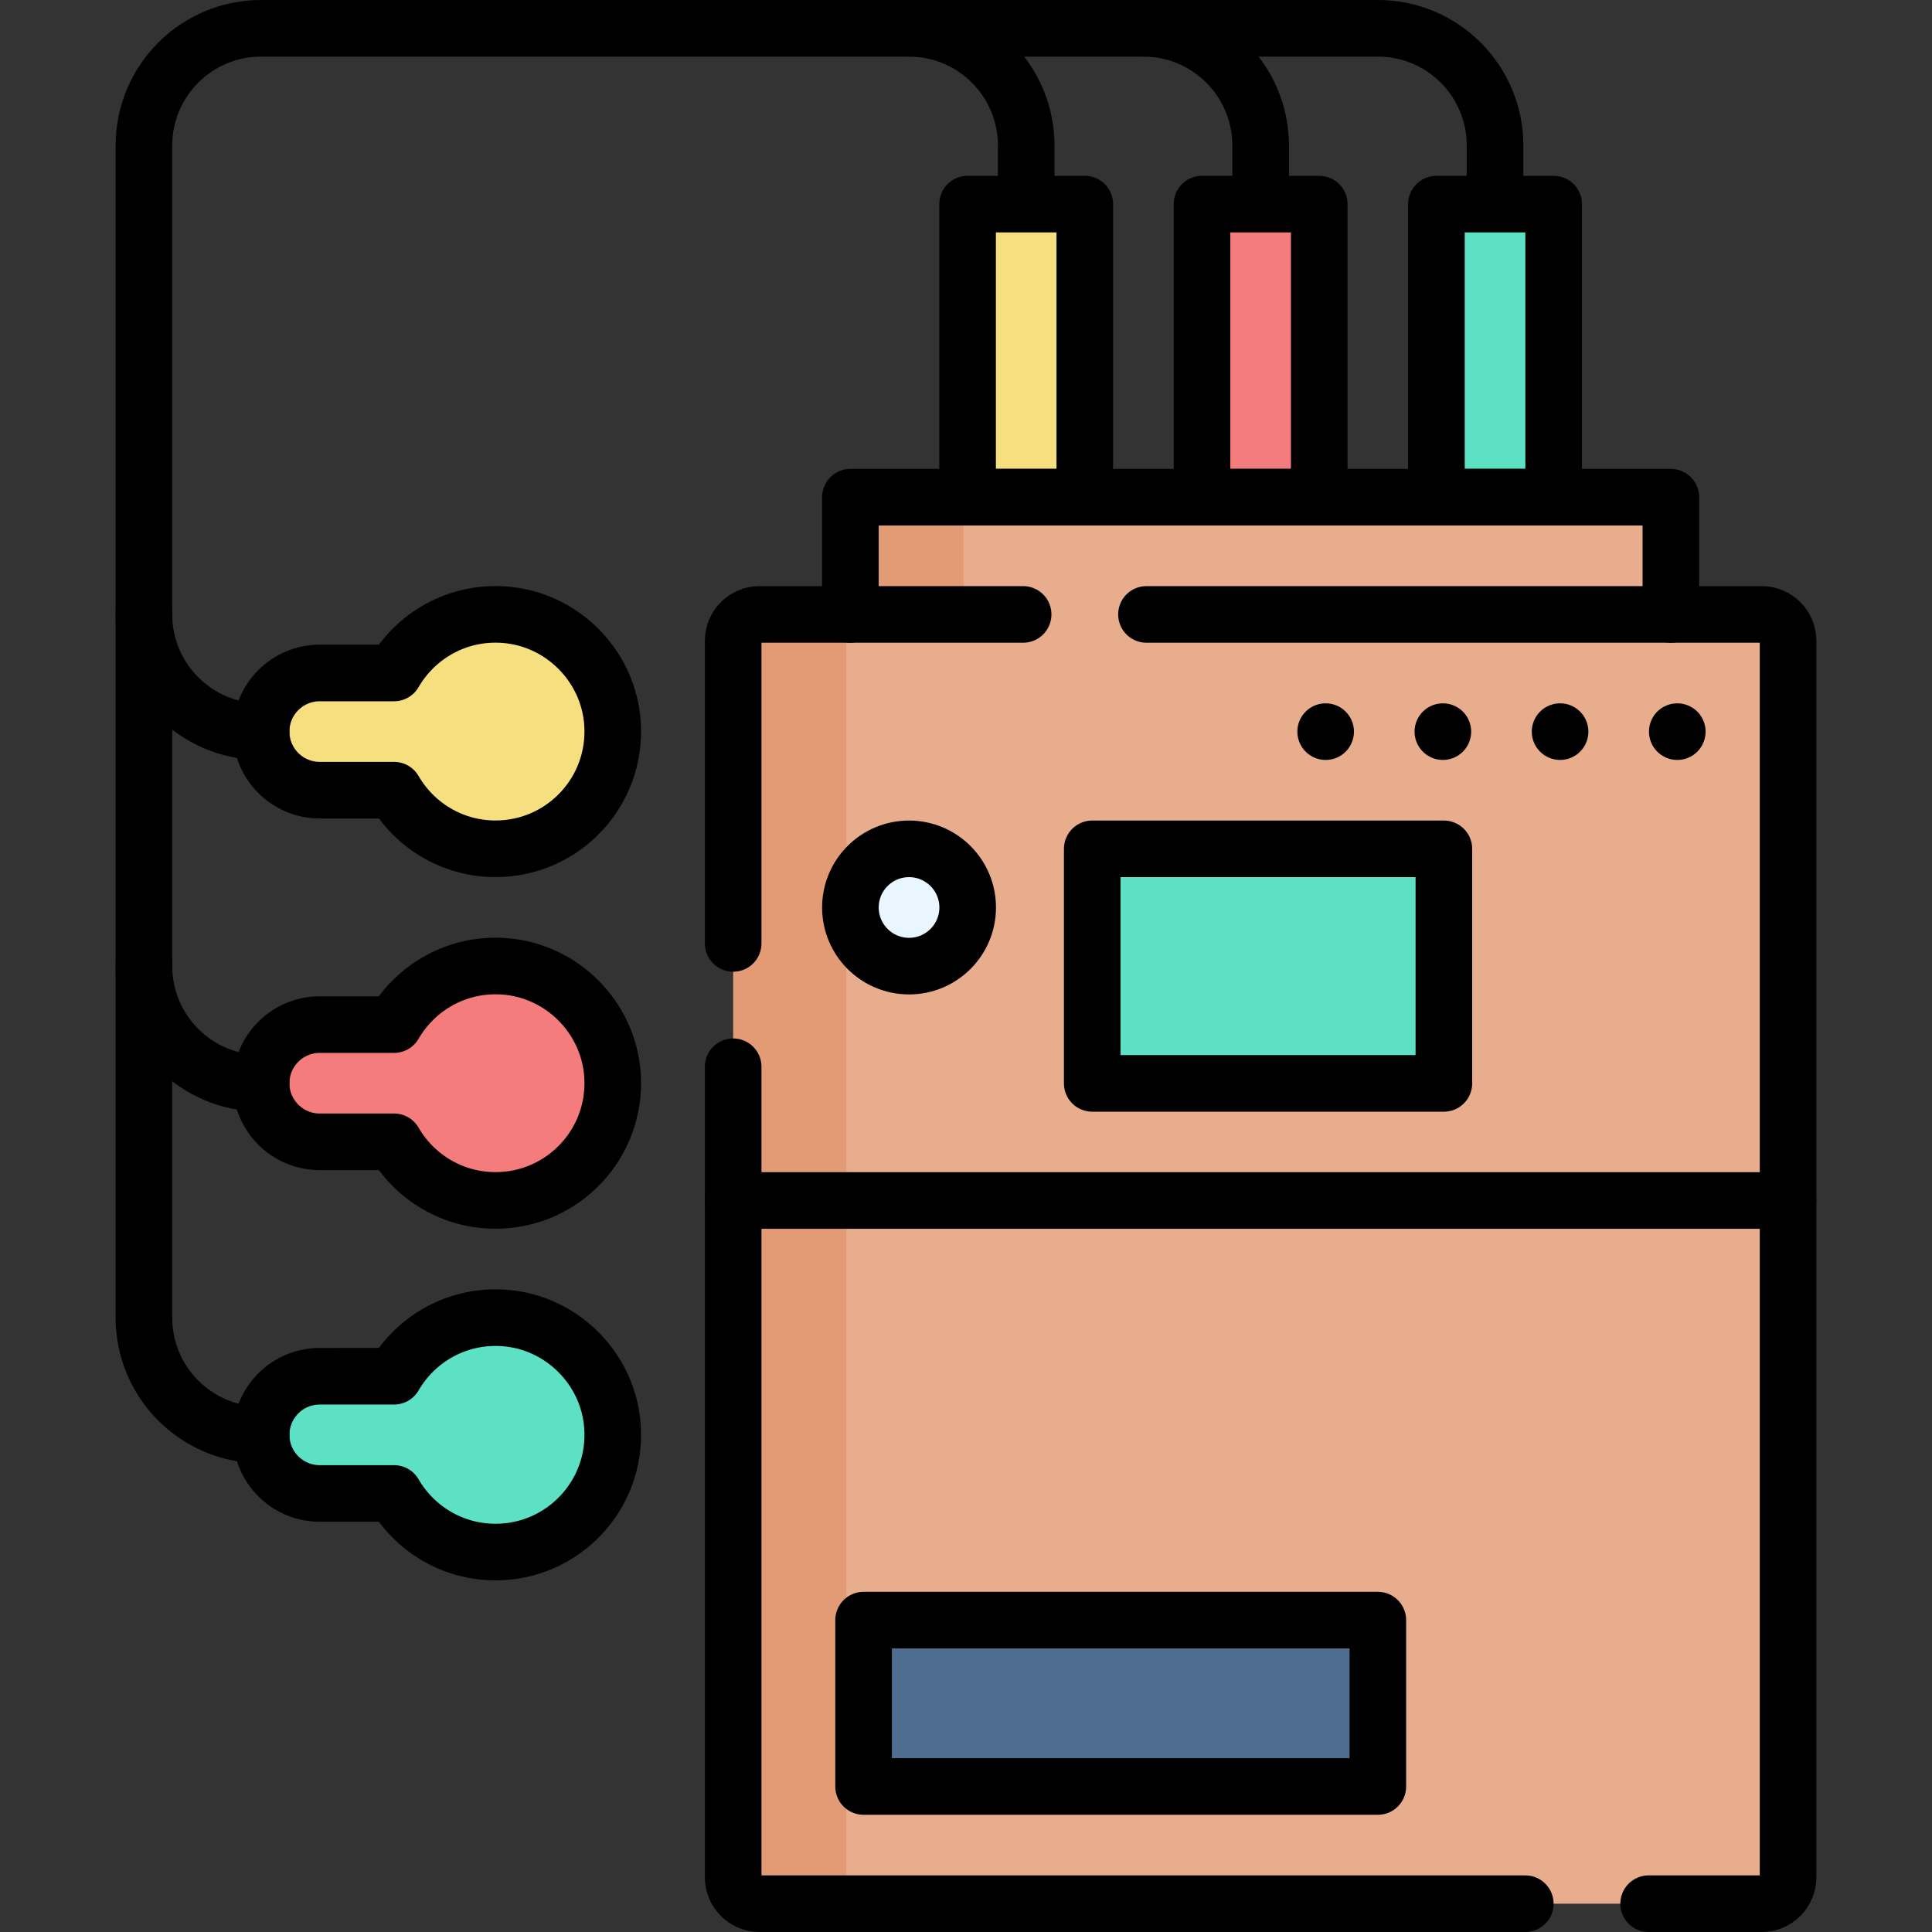
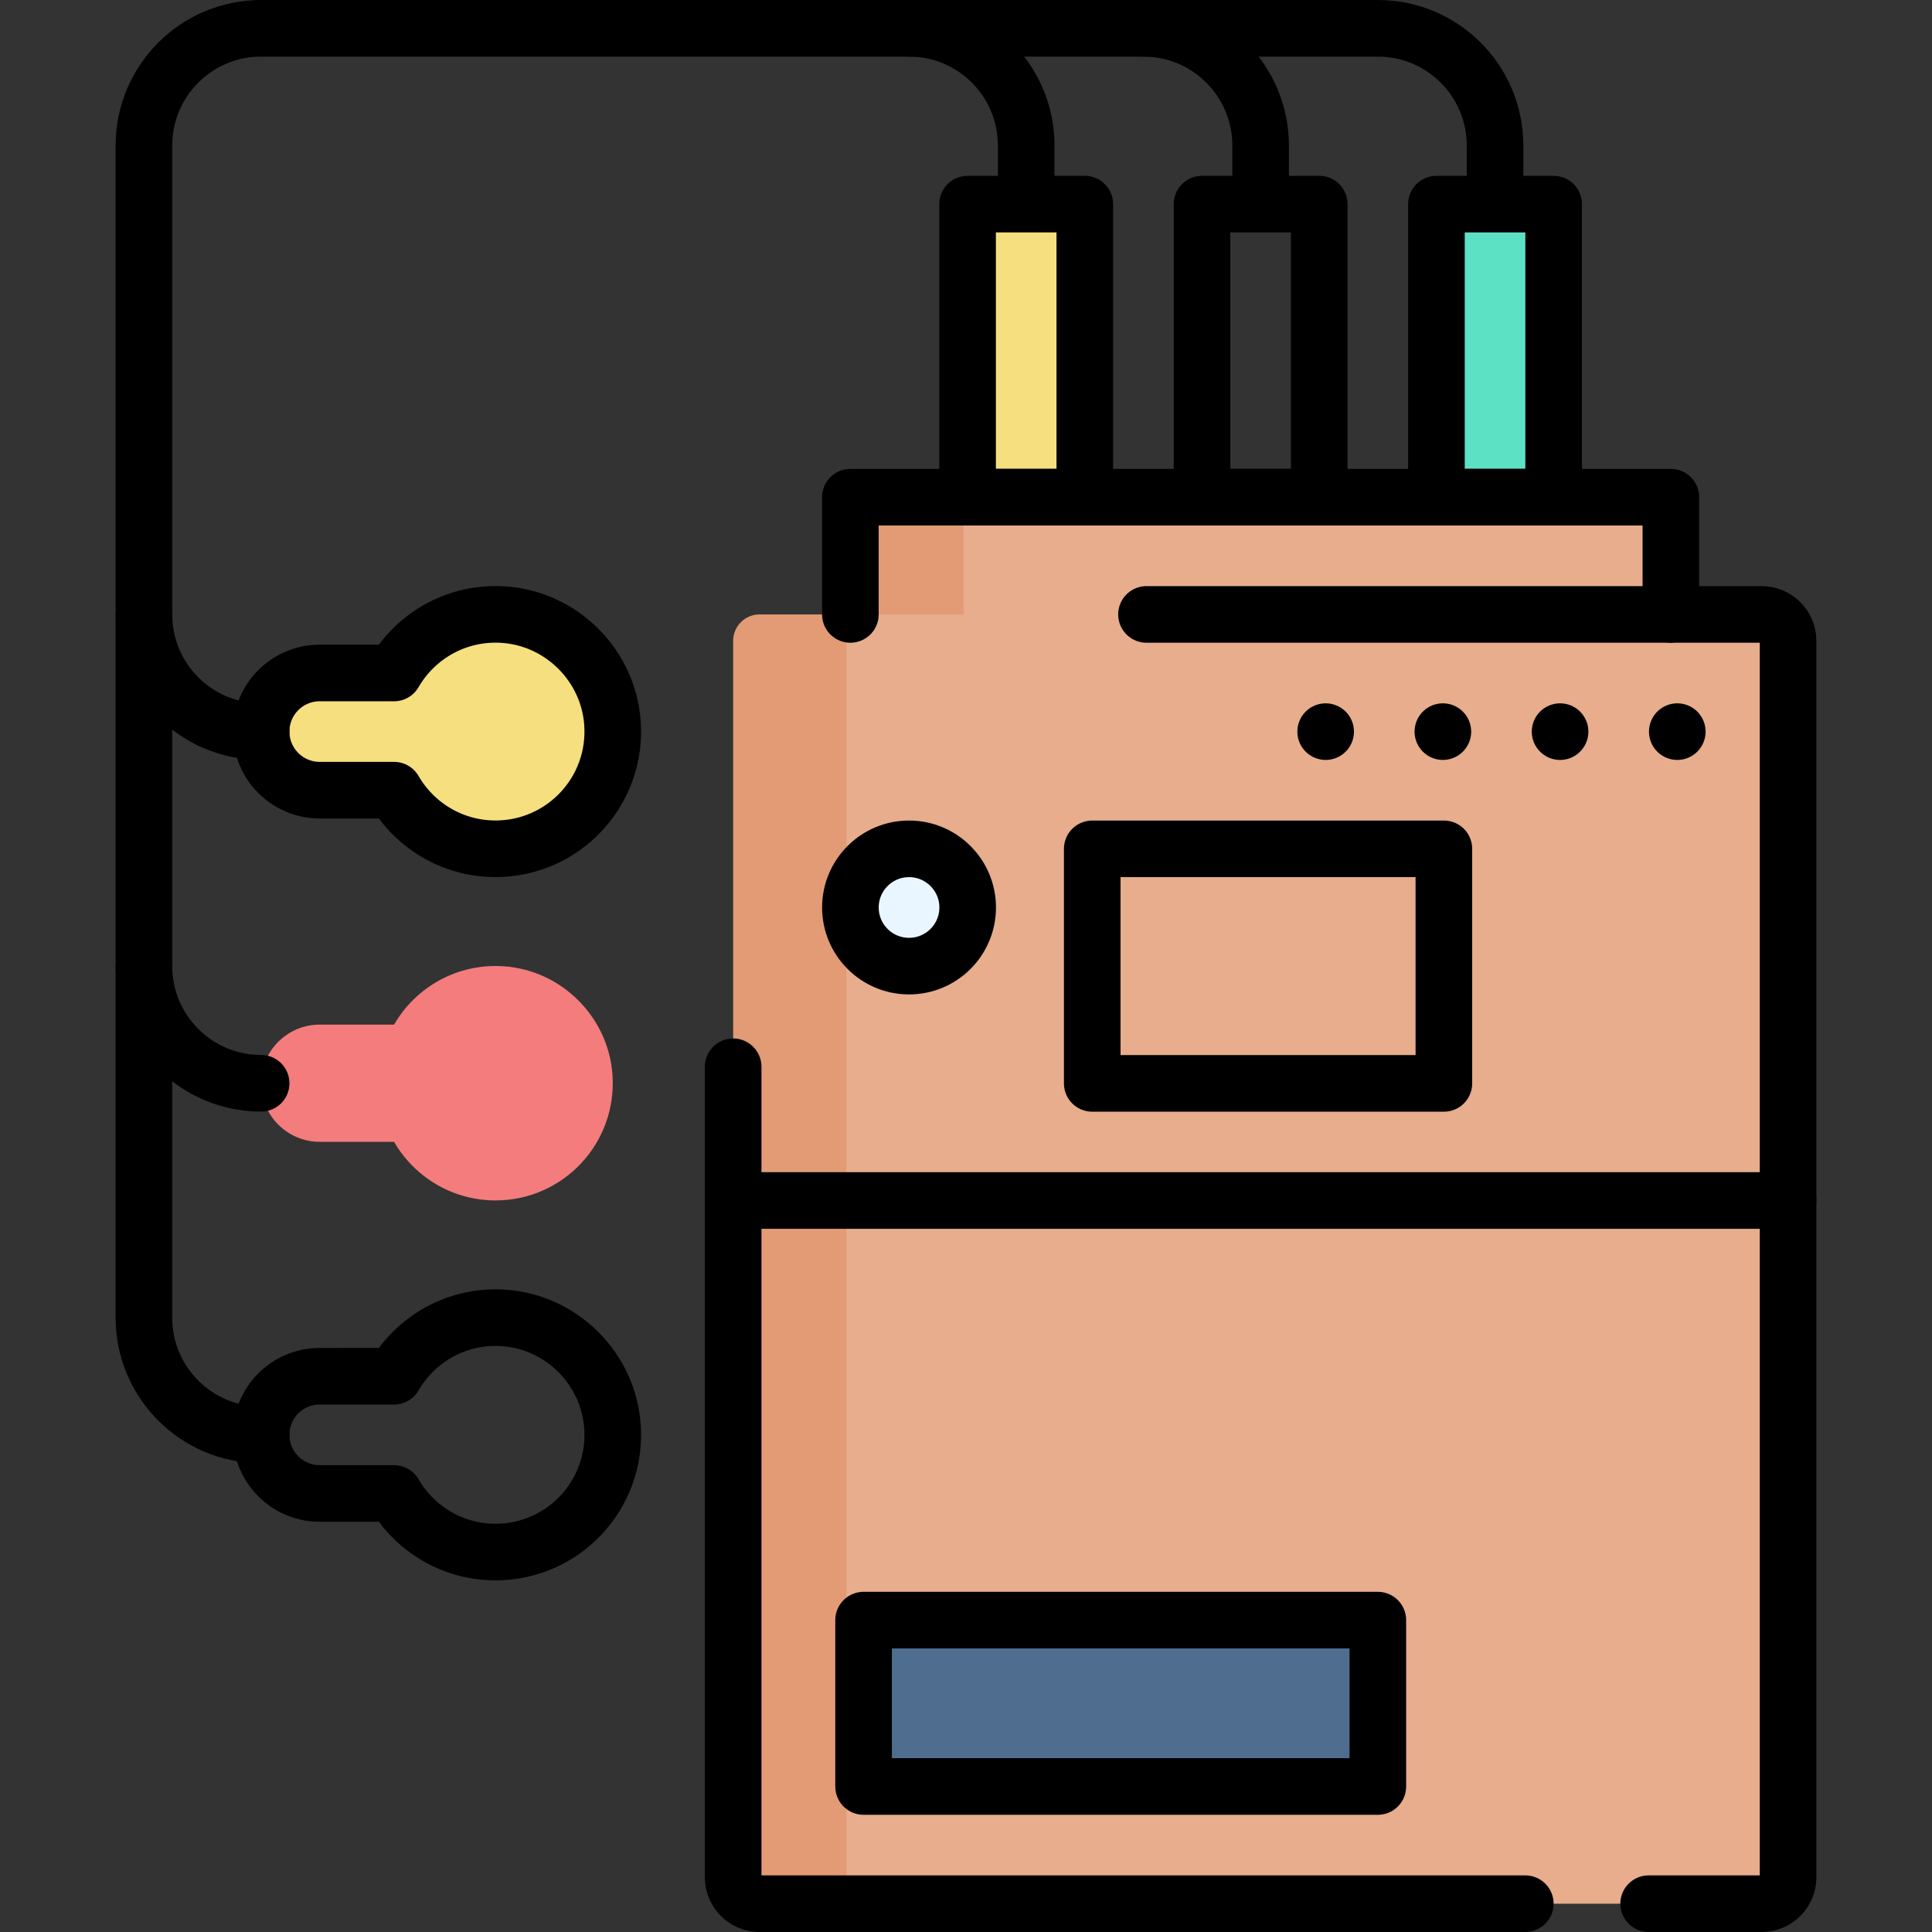
<svg xmlns="http://www.w3.org/2000/svg" id="Capa_1" x="0px" y="0px" viewBox="0 0 511.996 511.996" style="enable-background:new 0 0 511.996 511.996;" xml:space="preserve" width="512" height="512">
  <rect x="0" y="0" width="511.996" height="511.996" fill="#333333" stroke="none" />
  <g>
    <g>
      <g>
        <rect x="256.419" y="54.093" style="fill:#F6DF7F;" width="31.062" height="89.785" />
-         <rect x="318.544" y="54.093" style="fill:#F47C7C;" width="31.062" height="89.785" />
        <rect x="380.668" y="54.093" style="fill:#5DE1C4;" width="31.062" height="89.785" />
      </g>
      <polygon style="fill:#E7AD8D;" points="442.793,173.327 225.357,173.327 255.357,131.764 442.793,131.764 &#09;&#09;" />
      <rect x="225.357" y="131.764" style="fill:#E29B75;" width="30" height="41.562" />
      <path style="fill:#E7AD8D;" d="M466.855,504.496h-239.63c-3.866,0-14.431-3.134-14.431-7V169.827c0-3.866,10.565-7,14.431-7&#10;&#09;&#09;&#09;h239.63c3.866,0,7,3.134,7,7v327.669C473.855,501.362,470.721,504.496,466.855,504.496z" />
      <path style="fill:#E29B75;" d="M224.295,497.496V169.827c0-3.866,3.134-7,7-7h-30c-3.866,0-7,3.134-7,7v327.669&#10;&#09;&#09;&#09;c0,3.866,3.134,7,7,7h30C227.429,504.496,224.295,501.362,224.295,497.496z" />
-       <rect x="289.452" y="224.951" style="fill:#5DE1C4;" width="93.187" height="62.155" />
      <circle style="fill:#EAF6FF;" cx="240.904" cy="240.49" r="15.539" />
      <rect x="228.856" y="429.346" style="fill:#4F6D8F;" width="136.281" height="44.088" />
      <path style="fill:#F6DF7F;" d="M133.498,162.885c-12.395-0.843-23.36,5.596-29.067,15.457H84.734&#10;&#09;&#09;&#09;c-8.578,0-15.531,6.954-15.531,15.531v0c0,8.578,6.954,15.531,15.531,15.531h19.697c5.372,9.282,15.401,15.531,26.896,15.531&#10;&#09;&#09;&#09;c17.885,0,32.239-15.115,30.986-33.268C161.255,176.34,148.828,163.928,133.498,162.885z" />
      <path style="fill:#F47C7C;" d="M133.498,256.072c-12.395-0.843-23.36,5.596-29.067,15.457H84.734&#10;&#09;&#09;&#09;c-8.578,0-15.531,6.953-15.531,15.531v0c0,8.578,6.954,15.531,15.531,15.531h19.697c5.372,9.282,15.401,15.531,26.896,15.531&#10;&#09;&#09;&#09;c17.885,0,32.239-15.115,30.986-33.268C161.255,269.527,148.828,257.114,133.498,256.072z" />
-       <path style="fill:#5DE1C4;" d="M133.498,349.259c-12.395-0.843-23.36,5.596-29.067,15.457H84.734&#10;&#09;&#09;&#09;c-8.578,0-15.531,6.954-15.531,15.531v0c0,8.578,6.954,15.531,15.531,15.531h19.697c5.372,9.282,15.401,15.531,26.896,15.531&#10;&#09;&#09;&#09;c17.885,0,32.239-15.115,30.986-33.268C161.255,362.713,148.828,350.301,133.498,349.259z" />
    </g>
    <g>
      <polyline style="fill:none;stroke:#000000;stroke-width:15;stroke-linecap:round;stroke-linejoin:round;stroke-miterlimit:10;" points="&#10;&#09;&#09;&#09;225.357,162.827 225.357,131.764 442.793,131.764 442.793,162.827 &#09;&#09;" />
-       <path style="fill:none;stroke:#000000;stroke-width:15;stroke-linecap:round;stroke-linejoin:round;stroke-miterlimit:10;" d="&#10;&#09;&#09;&#09;M194.295,250.013v-80.187c0-3.866,3.134-7,7-7h69.844" />
      <path style="fill:none;stroke:#000000;stroke-width:15;stroke-linecap:round;stroke-linejoin:round;stroke-miterlimit:10;" d="&#10;&#09;&#09;&#09;M404.216,504.496H201.295c-3.866,0-7-3.134-7-7V282.699" />
      <path style="fill:none;stroke:#000000;stroke-width:15;stroke-linecap:round;stroke-linejoin:round;stroke-miterlimit:10;" d="&#10;&#09;&#09;&#09;M303.825,162.827h163.03c3.866,0,7,3.134,7,7v327.669c0,3.866-3.134,7-7,7h-29.953" />
      <g>
        <line style="fill:none;stroke:#000000;stroke-width:15;stroke-linecap:round;stroke-linejoin:round;stroke-miterlimit:10;" x1="444.496" y1="193.889" x2="444.496" y2="193.889" />
        <line style="fill:none;stroke:#000000;stroke-width:15;stroke-linecap:round;stroke-linejoin:round;stroke-miterlimit:10;" x1="413.434" y1="193.889" x2="413.434" y2="193.889" />
        <line style="fill:none;stroke:#000000;stroke-width:15;stroke-linecap:round;stroke-linejoin:round;stroke-miterlimit:10;" x1="382.372" y1="193.889" x2="382.372" y2="193.889" />
        <line style="fill:none;stroke:#000000;stroke-width:15;stroke-linecap:round;stroke-linejoin:round;stroke-miterlimit:10;" x1="351.31" y1="193.889" x2="351.31" y2="193.889" />
      </g>
      <rect x="289.452" y="224.951" style="fill:none;stroke:#000000;stroke-width:15;stroke-linecap:round;stroke-linejoin:round;stroke-miterlimit:10;" width="93.187" height="62.155" />
      <circle style="fill:none;stroke:#000000;stroke-width:15;stroke-linecap:round;stroke-linejoin:round;stroke-miterlimit:10;" cx="240.904" cy="240.49" r="15.539" />
      <line style="fill:none;stroke:#000000;stroke-width:15;stroke-linecap:round;stroke-linejoin:round;stroke-miterlimit:10;" x1="194.295" y1="318.138" x2="473.855" y2="318.138" />
      <rect x="228.856" y="429.346" style="fill:none;stroke:#000000;stroke-width:15;stroke-linecap:round;stroke-linejoin:round;stroke-miterlimit:10;" width="136.281" height="44.088" />
      <g>
        <rect x="256.419" y="54.093" style="fill:none;stroke:#000000;stroke-width:15;stroke-linecap:round;stroke-linejoin:round;stroke-miterlimit:10;" width="31.062" height="77.656" />
        <rect x="318.544" y="54.093" style="fill:none;stroke:#000000;stroke-width:15;stroke-linecap:round;stroke-linejoin:round;stroke-miterlimit:10;" width="31.062" height="77.656" />
        <rect x="380.668" y="54.093" style="fill:none;stroke:#000000;stroke-width:15;stroke-linecap:round;stroke-linejoin:round;stroke-miterlimit:10;" width="31.062" height="77.656" />
      </g>
      <path style="fill:none;stroke:#000000;stroke-width:15;stroke-linecap:round;stroke-linejoin:round;stroke-miterlimit:10;" d="&#10;&#09;&#09;&#09;M271.95,51.588V38.562c0-17.155-13.907-31.062-31.062-31.062H69.203c-17.155,0-31.062,13.907-31.062,31.062v124.264&#10;&#09;&#09;&#09;c0,17.155,13.907,31.062,31.062,31.062h0" />
      <path style="fill:none;stroke:#000000;stroke-width:15;stroke-linecap:round;stroke-linejoin:round;stroke-miterlimit:10;" d="&#10;&#09;&#09;&#09;M334.075,51.588V38.562c0-17.155-13.907-31.062-31.062-31.062h-62.124" />
      <path style="fill:none;stroke:#000000;stroke-width:15;stroke-linecap:round;stroke-linejoin:round;stroke-miterlimit:10;" d="&#10;&#09;&#09;&#09;M396.199,51.588V38.562c0-17.155-13.907-31.062-31.062-31.062h-62.125" />
      <path style="fill:none;stroke:#000000;stroke-width:15;stroke-linecap:round;stroke-linejoin:round;stroke-miterlimit:10;" d="&#10;&#09;&#09;&#09;M133.498,162.885c-12.395-0.843-23.36,5.596-29.067,15.457H84.734c-8.578,0-15.531,6.954-15.531,15.531v0&#10;&#09;&#09;&#09;c0,8.578,6.954,15.531,15.531,15.531h19.697c5.372,9.282,15.401,15.531,26.896,15.531c17.885,0,32.239-15.115,30.986-33.268&#10;&#09;&#09;&#09;C161.255,176.34,148.828,163.928,133.498,162.885z" />
      <path style="fill:none;stroke:#000000;stroke-width:15;stroke-linecap:round;stroke-linejoin:round;stroke-miterlimit:10;" d="&#10;&#09;&#09;&#09;M38.141,162.827v93.187c0,17.155,13.907,31.062,31.062,31.062h0" />
-       <path style="fill:none;stroke:#000000;stroke-width:15;stroke-linecap:round;stroke-linejoin:round;stroke-miterlimit:10;" d="&#10;&#09;&#09;&#09;M133.498,256.072c-12.395-0.843-23.36,5.596-29.067,15.457H84.734c-8.578,0-15.531,6.953-15.531,15.531v0&#10;&#09;&#09;&#09;c0,8.578,6.954,15.531,15.531,15.531h19.697c5.372,9.282,15.401,15.531,26.896,15.531c17.885,0,32.239-15.115,30.986-33.268&#10;&#09;&#09;&#09;C161.255,269.527,148.828,257.114,133.498,256.072z" />
      <path style="fill:none;stroke:#000000;stroke-width:15;stroke-linecap:round;stroke-linejoin:round;stroke-miterlimit:10;" d="&#10;&#09;&#09;&#09;M38.141,256.013V349.2c0,17.155,13.907,31.062,31.062,31.062h0" />
      <path style="fill:none;stroke:#000000;stroke-width:15;stroke-linecap:round;stroke-linejoin:round;stroke-miterlimit:10;" d="&#10;&#09;&#09;&#09;M133.498,349.259c-12.395-0.843-23.36,5.596-29.067,15.457H84.734c-8.578,0-15.531,6.954-15.531,15.531v0&#10;&#09;&#09;&#09;c0,8.578,6.954,15.531,15.531,15.531h19.697c5.372,9.282,15.401,15.531,26.896,15.531c17.885,0,32.239-15.115,30.986-33.268&#10;&#09;&#09;&#09;C161.255,362.713,148.828,350.301,133.498,349.259z" />
    </g>
  </g>
</svg>